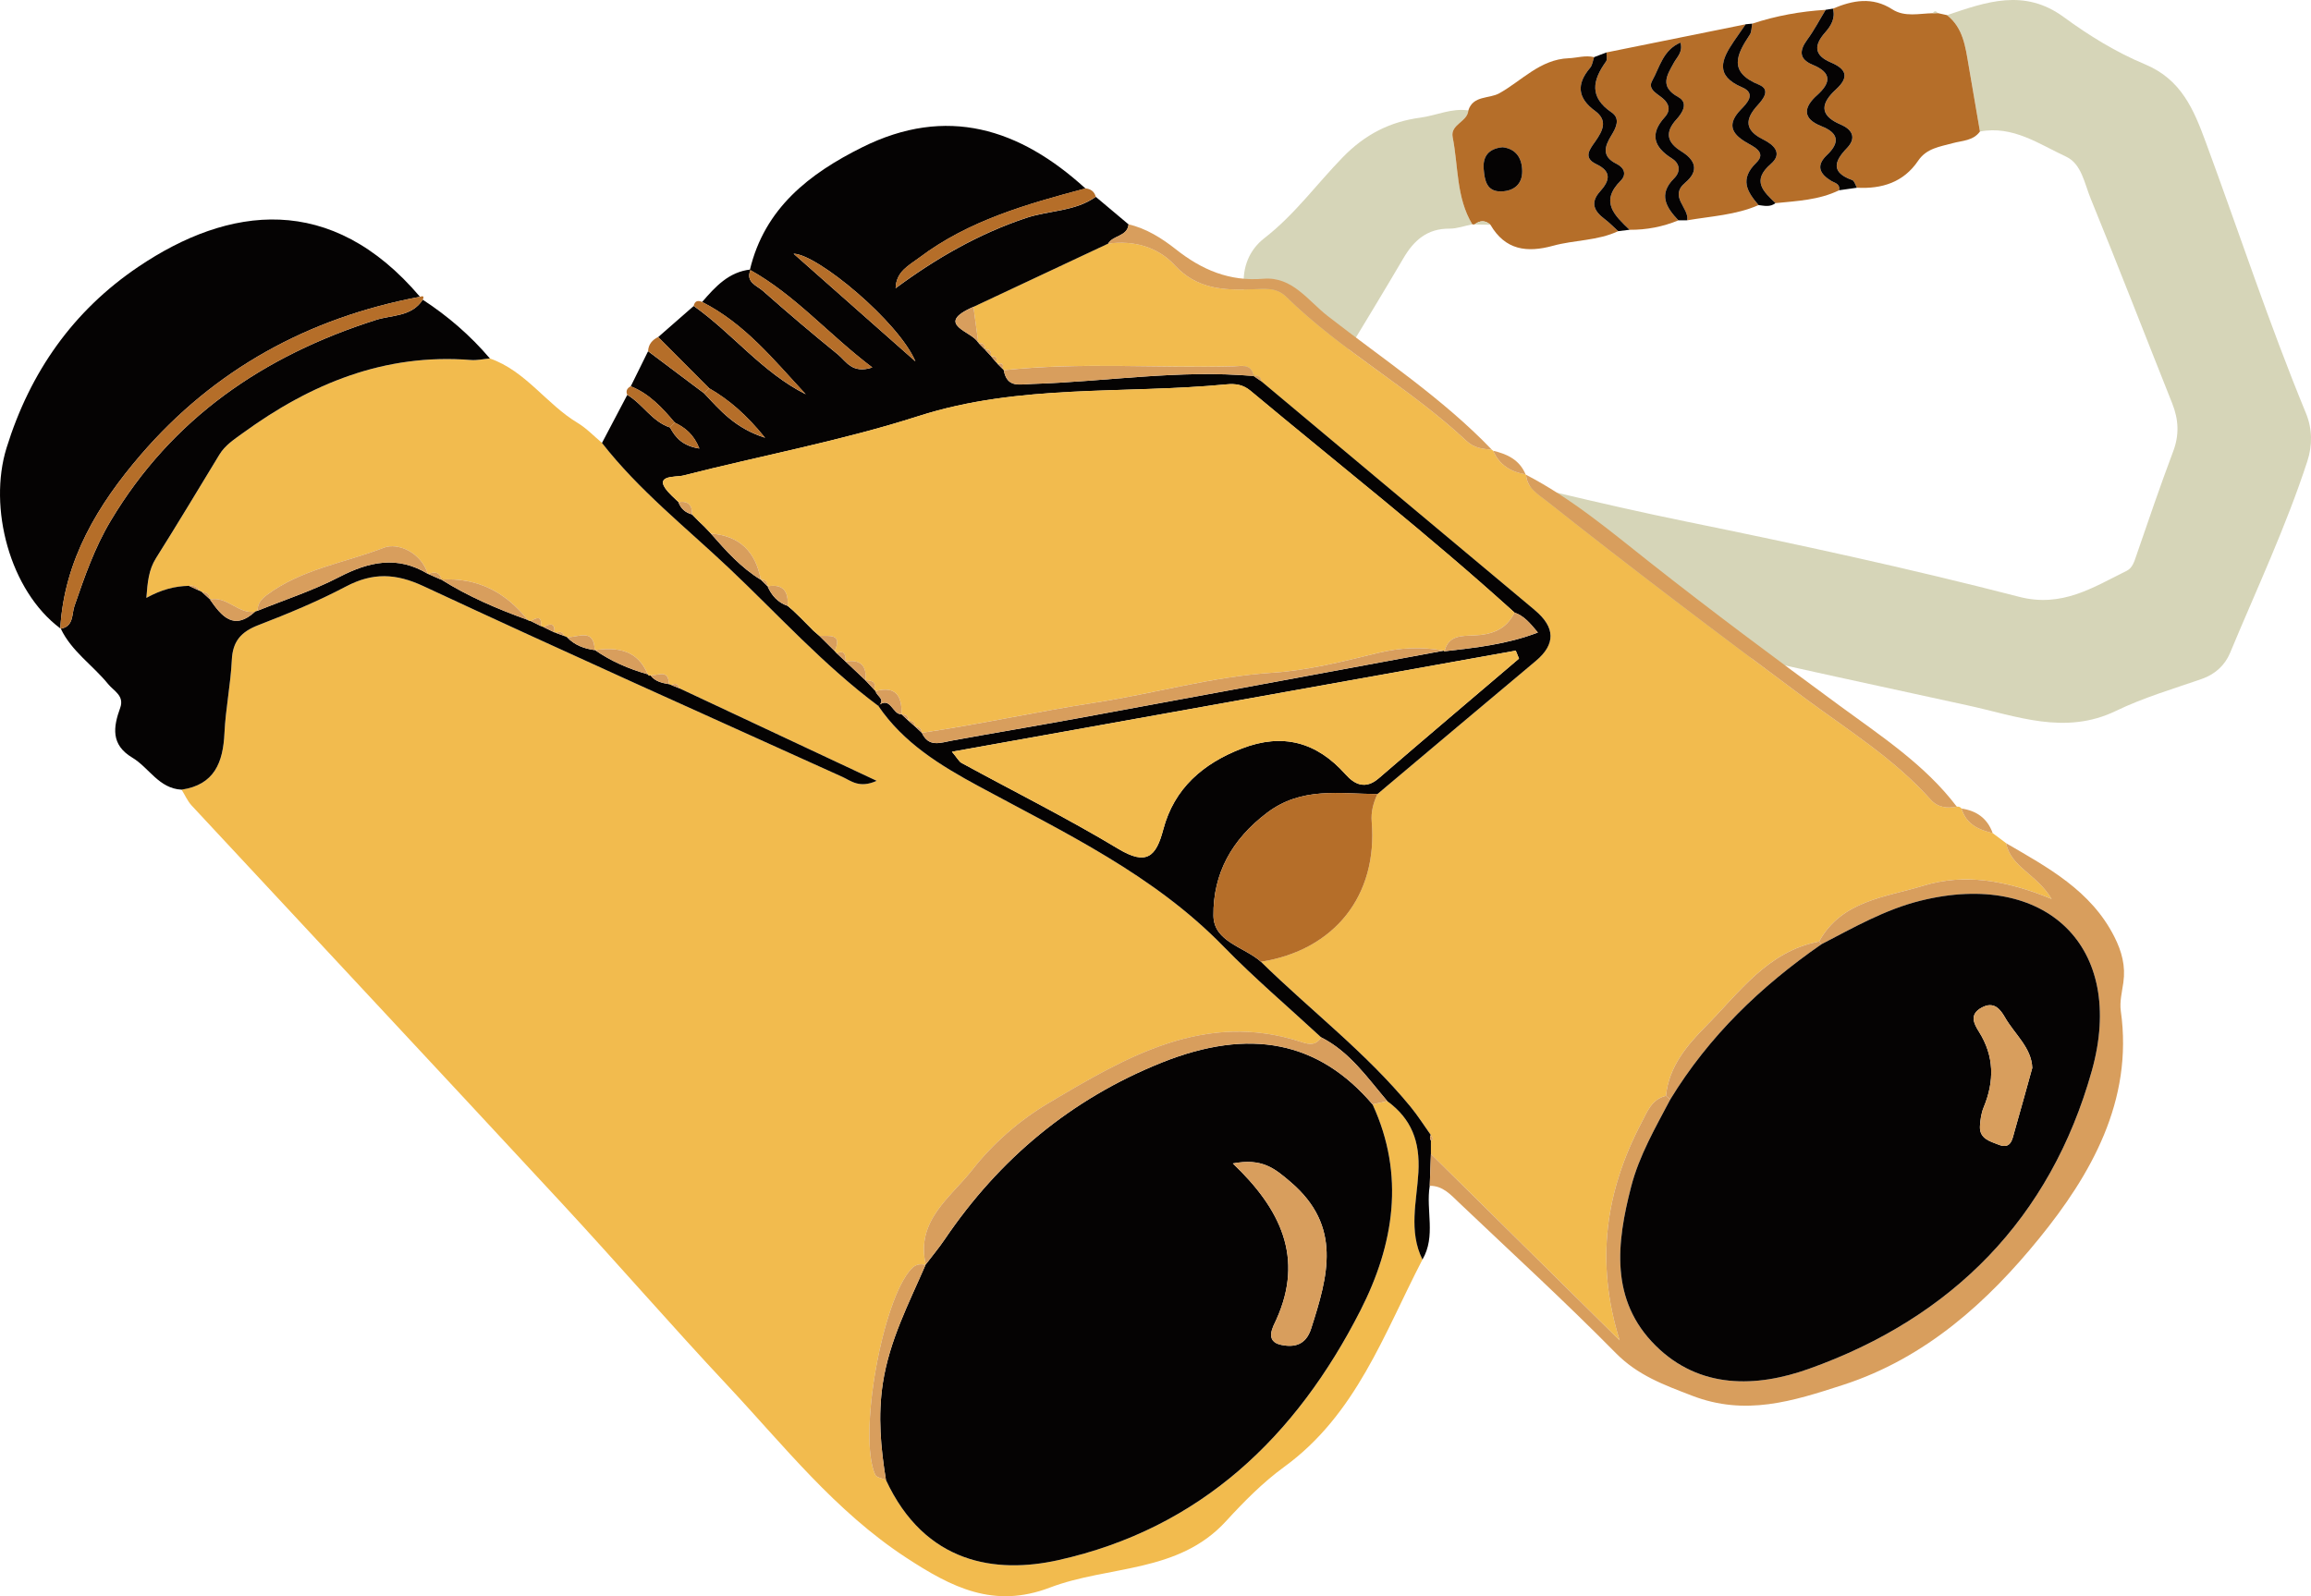
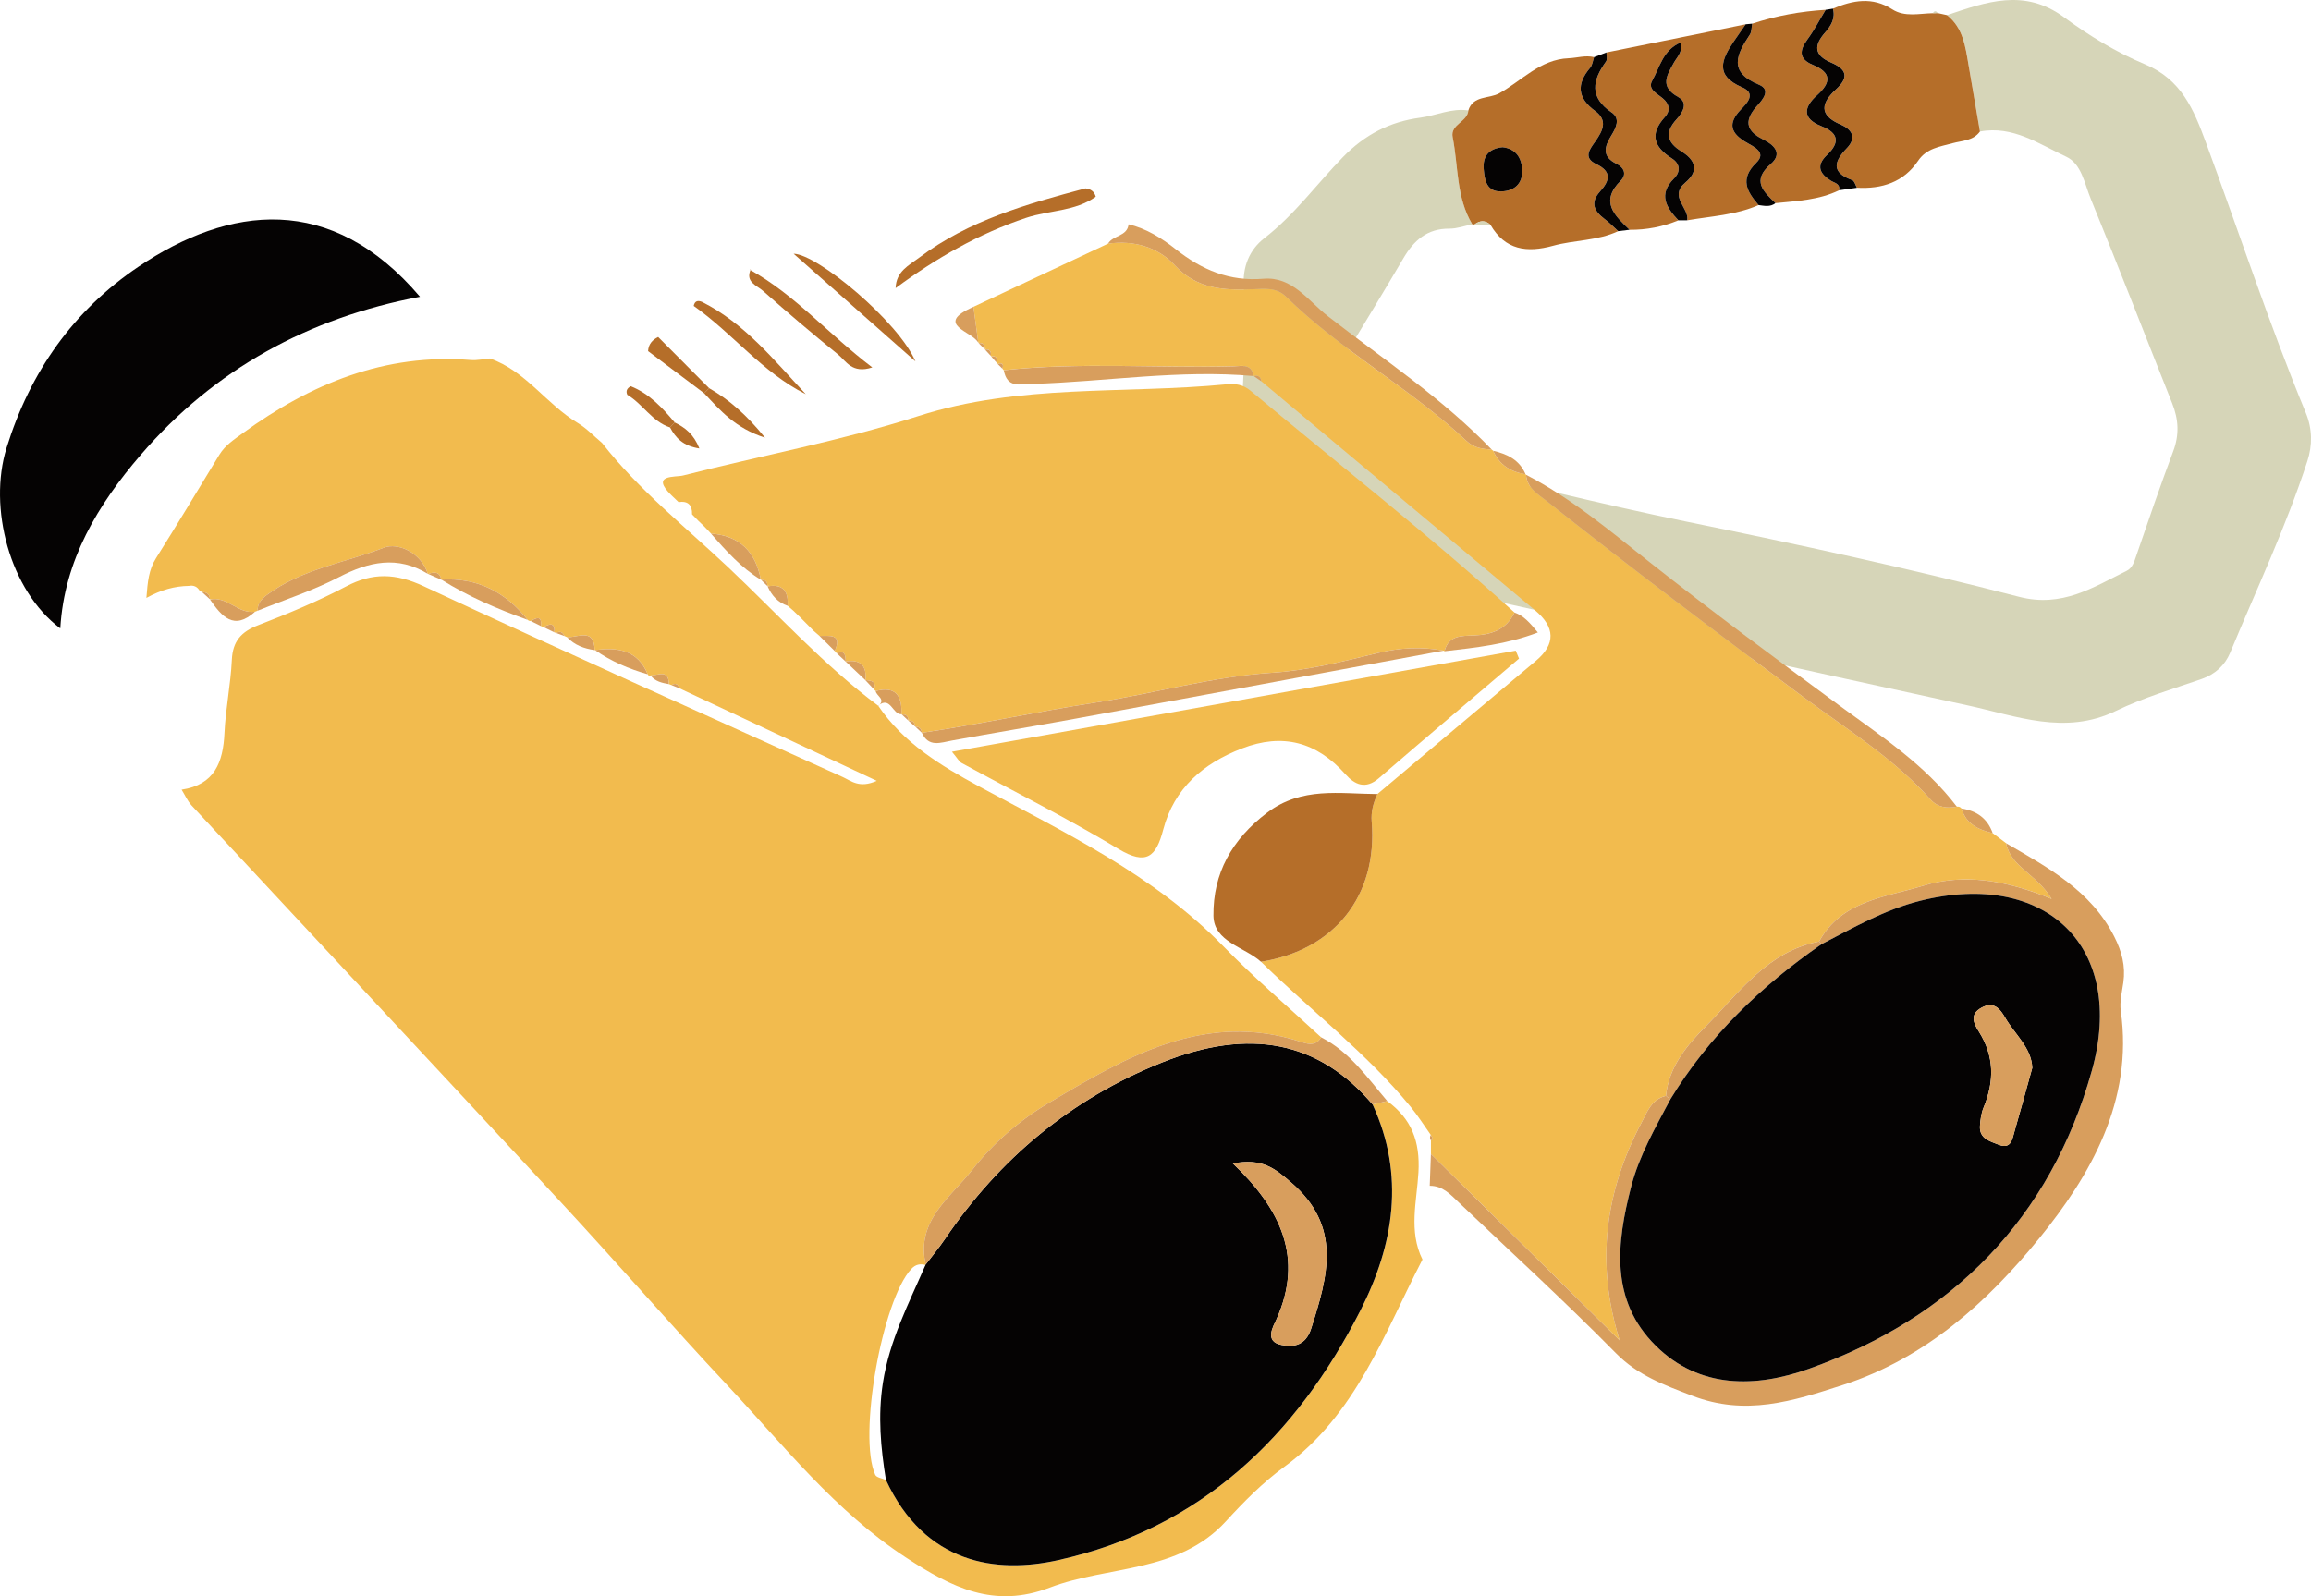
<svg xmlns="http://www.w3.org/2000/svg" id="_レイヤー_1" data-name="レイヤー 1" viewBox="0 0 189.102 130.648">
  <defs>
    <style>
      .cls-1 {
        fill: #d89e5d;
      }

      .cls-1, .cls-2, .cls-3, .cls-4, .cls-5 {
        stroke-width: 0px;
      }

      .cls-2 {
        fill: #d6d5b8;
      }

      .cls-3 {
        fill: #b56e29;
      }

      .cls-4 {
        fill: #f2bb4e;
      }

      .cls-5 {
        fill: #050303;
      }
    </style>
  </defs>
  <g>
    <path class="cls-2" d="m159.318,1.24c3.2-1.081,6.322-2.214,9.557.16,2.055,1.509,4.29,2.883,6.635,3.859,2.985,1.242,3.997,3.708,4.984,6.383,2.725,7.387,5.183,14.874,8.186,22.158.539,1.308.543,2.654.124,3.943-1.747,5.372-4.156,10.483-6.321,15.689-.419,1.008-1.216,1.758-2.335,2.145-2.357.816-4.774,1.528-7.009,2.61-4.184,2.024-8.164.404-12.149-.456-14.433-3.117-28.839-6.356-43.253-9.559-1.433-.319-2.843-.684-4.312-.894-3.116-.444-4.812-2.987-6.803-5.05-.219-.227-.304-.61-.549-.78-4.126-2.857-4.68-6.976-4.263-11.54.192-2.102.156-4.249-.026-6.354-.15-1.735.483-3.14,1.682-4.068,2.466-1.91,4.274-4.422,6.413-6.619,1.815-1.864,3.855-2.906,6.34-3.237,1.315-.175,2.562-.802,3.932-.592-.066.945-1.491,1.134-1.283,2.189.473,2.391.282,4.934,1.605,7.133-.626.125-1.253.359-1.879.355-1.808-.012-2.901.958-3.757,2.419-1.587,2.707-3.221,5.386-4.844,8.072-.445.736-.485,1.339.166,2.062,1.454,1.614,2.859,3.28,4.167,5.013.626.83,1.323,1.289,2.322,1.517,7.102,1.618,14.162,3.431,21.297,4.885,9.138,1.862,18.251,3.833,27.275,6.166,3.498.905,6.043-.764,8.809-2.133.467-.231.617-.769.79-1.272.977-2.848,1.952-5.698,3.011-8.516.508-1.352.435-2.606-.087-3.914-2.229-5.59-4.399-11.205-6.677-16.775-.498-1.218-.747-2.833-1.998-3.413-2.22-1.03-4.361-2.572-7.054-2.061-.312-1.819-.625-3.637-.935-5.456-.255-1.5-.444-3.027-1.76-4.067Z" />
    <path class="cls-3" d="m159.318,1.24c1.316,1.04,1.504,2.568,1.76,4.067.31,1.819.623,3.638.935,5.456-.551.768-1.46.743-2.238.958-1.048.29-2.129.413-2.818,1.434-1.196,1.771-2.964,2.319-5.006,2.211-.126-.216-.206-.564-.386-.628-1.753-.622-1.486-1.525-.437-2.613.857-.889.363-1.563-.509-1.932-1.849-.783-1.564-1.795-.376-2.883,1.118-1.023.813-1.671-.424-2.197-1.394-.592-1.404-1.405-.456-2.474.46-.519.844-1.152.62-1.933,1.625-.684,3.225-.991,4.854.056,1.022.657,2.197.341,3.317.32.135-.003.27-.007.404-.01.254.056.508.112.761.167Z" />
    <path class="cls-3" d="m131.453,4.292c3.797-.768,7.594-1.537,11.39-2.304-.325.469-.653.935-.973,1.406-.997,1.467-1.578,2.794.677,3.752,1.206.512.387,1.321-.092,1.817-1.11,1.148-.837,1.938.427,2.686.607.359,1.71.817.837,1.665-1.394,1.355-.768,2.365.179,3.473-1.859.814-3.872.907-5.833,1.245.159-1.033-1.527-1.935-.169-3.077,1.143-.96.862-1.832-.317-2.562-1.157-.717-1.394-1.53-.389-2.63.444-.486,1.013-1.332.144-1.811-1.557-.859-.943-1.773-.36-2.825.254-.458.75-.87.533-1.638-1.436.607-1.703,2.039-2.314,3.123-.44.782.602,1.119,1.04,1.605.436.483.379.947-.002,1.366-1.268,1.396-.907,2.454.58,3.394.653.412.737,1.064.172,1.628-1.315,1.312-.645,2.379.352,3.432-1.279.527-2.611.782-3.994.772-1.203-1.159-2.457-2.287-.731-4.009.537-.536.269-1.091-.334-1.388-1.225-.602-.987-1.402-.425-2.321.373-.609.774-1.376.027-1.883-1.851-1.256-1.572-2.63-.461-4.172.122-.169.029-.492.036-.743Z" />
    <path class="cls-3" d="m120.472,18.36c-1.323-2.199-1.132-4.742-1.605-7.133-.208-1.054,1.216-1.243,1.283-2.189.392-1.243,1.696-.936,2.533-1.403,1.842-1.027,3.34-2.775,5.672-2.868.694-.028,1.38-.263,2.085-.09-.104.295-.136.653-.326.876-1.135,1.334-1.033,2.478.4,3.523,1.084.79.624,1.635.034,2.487-.433.625-1.06,1.337.074,1.874,1.3.616,1.082,1.374.305,2.234-.814.901-.503,1.599.357,2.244.401.301.752.668,1.126,1.006-1.688.795-3.574.711-5.324,1.193-2.153.593-3.917.354-5.127-1.715-.43-.393-.868-.362-1.312-.025l-.175-.013Zm2.486-6.309c-1.153.106-1.644.753-1.551,1.799.08.901.226,1.863,1.465,1.818,1.027-.038,1.698-.609,1.686-1.667-.013-1.047-.499-1.821-1.6-1.949Z" />
    <path class="cls-3" d="m143.377,1.938c1.953-.648,3.96-1.008,6.01-1.134-.495.814-.936,1.668-1.499,2.433-.673.915-.685,1.603.447,2.071,1.541.636,1.511,1.445.35,2.484-1.104.988-1.236,1.912.36,2.54,1.408.553,1.522,1.337.452,2.353-.909.863-.623,1.524.324,2.11.293.181.776.238.664.779-1.644.802-3.435.874-5.204,1.054-.993-.958-1.97-1.832-.387-3.199,1.038-.897.203-1.603-.632-2.017-1.509-.748-1.49-1.64-.456-2.779.471-.518,1.106-1.296.12-1.699-2.54-1.036-1.82-2.478-.745-4.093.159-.238.135-.598.195-.901Z" />
    <path class="cls-5" d="m150.486,15.573c.112-.541-.372-.598-.664-.779-.947-.586-1.233-1.247-.324-2.11,1.071-1.016.956-1.8-.452-2.353-1.596-.627-1.464-1.552-.36-2.54,1.161-1.038,1.191-1.847-.35-2.484-1.132-.467-1.12-1.156-.447-2.071.563-.764,1.003-1.618,1.499-2.433.199-.032.397-.065.594-.097.223.781-.161,1.414-.621,1.933-.948,1.069-.938,1.882.456,2.474,1.237.525,1.542,1.173.424,2.197-1.188,1.087-1.473,2.1.376,2.883.873.369,1.366,1.043.509,1.932-1.049,1.088-1.316,1.991.437,2.613.18.064.26.412.387.628-.488.069-.976.137-1.463.206Z" />
    <path class="cls-5" d="m143.377,1.938c-.061.303-.037.663-.195.901-1.075,1.615-1.795,3.057.745,4.093.987.403.351,1.181-.12,1.699-1.034,1.138-1.053,2.031.456,2.779.835.414,1.671,1.12.632,2.017-1.583,1.367-.606,2.242.386,3.2-.429.339-.91.219-1.384.159-.947-1.108-1.572-2.118-.179-3.473.873-.848-.23-1.306-.837-1.665-1.265-.747-1.537-1.538-.427-2.686.479-.496,1.298-1.304.092-1.817-2.255-.958-1.674-2.285-.677-3.752.32-.471.648-.937.973-1.406.179-.017.356-.033.534-.05Z" />
    <path class="cls-5" d="m132.41,18.92c-.374-.337-.724-.705-1.126-1.006-.86-.644-1.171-1.343-.357-2.244.777-.86.995-1.618-.305-2.234-1.134-.537-.506-1.249-.074-1.874.59-.852,1.049-1.697-.034-2.487-1.434-1.045-1.535-2.189-.4-3.523.19-.223.221-.58.326-.876.338-.128.676-.257,1.013-.385-.007.251.085.574-.037.743-1.111,1.542-1.389,2.916.461,4.172.747.507.346,1.274-.027,1.883-.562.918-.8,1.718.425,2.321.604.297.871.852.334,1.388-1.726,1.723-.472,2.85.732,4.009-.31.037-.621.075-.932.113Z" />
    <path class="cls-2" d="m158.556,1.073c-.135.003-.27.007-.404.01.13-.196.264-.218.404-.01Z" />
    <path class="cls-5" d="m138.065,18.03c-.243.001-.487.003-.73.004-.997-1.053-1.667-2.121-.352-3.432.565-.564.48-1.216-.172-1.628-1.487-.94-1.848-1.998-.58-3.394.38-.419.437-.883.002-1.366-.438-.486-1.481-.823-1.04-1.605.611-1.085.878-2.516,2.314-3.123.217.767-.279,1.18-.533,1.638-.582,1.052-1.196,1.966.36,2.825.869.48.3,1.325-.144,1.811-1.005,1.1-.767,1.914.389,2.63,1.179.73,1.459,1.602.317,2.562-1.358,1.142.328,2.044.169,3.077Z" />
    <path class="cls-5" d="m122.958,12.051c1.101.128,1.588.902,1.6,1.949.013,1.059-.658,1.629-1.686,1.667-1.239.046-1.386-.917-1.465-1.818-.093-1.046.398-1.692,1.551-1.799Z" />
    <path class="cls-2" d="m121.959,18.398c-.437-.008-.874-.017-1.311-.025.444-.337.882-.368,1.311.025Z" />
  </g>
  <g>
    <path class="cls-4" d="m116.395,103.093c-3.145,6.067-5.425,12.685-11.307,16.966-1.75,1.274-3.31,2.857-4.779,4.462-3.911,4.27-9.611,3.597-14.398,5.421-4.584,1.747-8.017.003-11.774-2.457-5.816-3.808-9.993-9.163-14.622-14.104-4.585-4.894-8.978-9.968-13.536-14.888-10.074-10.874-20.201-21.699-30.293-32.556-.344-.37-.553-.867-.826-1.304,2.687-.397,3.396-2.222,3.508-4.633.093-1.999.509-3.983.602-5.982.071-1.542.768-2.309,2.166-2.85,2.438-.943,4.869-1.948,7.177-3.165,2.189-1.155,4.071-1.084,6.346-.024,11.38,5.306,22.843,10.436,34.284,15.613.694.314,1.369.961,2.798.318-5.667-2.658-10.904-5.115-16.14-7.571-.121-.329-.318-.469-.653-.262l-.215-.081c-.016-1.262-.895-.697-1.502-.71-.109.045-.184.013-.226-.097-.829-1.986-2.456-2.234-4.313-1.978l-.029-.002c-.054-1.853-1.36-1.02-2.262-1.054l-.21-.096c-.144-.311-.356-.436-.683-.251l-.142-.048c.048-.847-.386-.707-.886-.433l-.218-.085c.091-.882-.348-.693-.832-.413-.097.007-.181-.024-.251-.091-1.804-2.281-4.115-3.475-7.066-3.301l.134-.084-.121.103c-.141-.656-.562-.68-1.082-.478l-.034-.01c-.574-1.785-2.478-2.573-3.592-2.14-3.215,1.248-6.763,1.749-9.617,3.899-.457.344-.721.708-.73,1.266l-.197.071c-1.378.228-2.284-1.304-3.686-.986l.149-.063-.157.038c-.016-.413-.248-.591-.644-.589l-.193-.107c-.199-.339-.492-.475-.879-.404-1.165.02-2.273.316-3.485.986.101-1.323.195-2.312.789-3.254,1.765-2.802,3.465-5.644,5.187-8.473.468-.768,1.19-1.233,1.9-1.75,5.571-4.054,11.624-6.555,18.675-5.994.514.041,1.041-.081,1.562-.127,2.931,1.021,4.616,3.74,7.177,5.275.728.437,1.331,1.083,1.991,1.632,3.01,3.862,6.847,6.897,10.375,10.229,4.034,3.81,7.762,7.962,12.238,11.295,0,0-.014-.014-.014-.014,2.069,3.05,5.085,4.893,8.246,6.602,7.035,3.804,14.303,7.239,20.013,13.105,2.535,2.605,5.319,4.968,7.99,7.441-.399.656-.934.607-1.584.392-7.939-2.621-14.396,1.236-20.752,5.006-2.338,1.387-4.537,3.304-6.206,5.443-1.75,2.243-4.653,4.154-3.813,7.752l-.018.034c-.447-.111-.815-.045-1.159.323-2.388,2.551-4.384,13.717-2.955,16.857.103.227.576.286.877.423,3.205,6.9,9.031,7.688,14.095,6.563,11.65-2.589,19.474-10.112,24.736-20.448,2.734-5.37,3.665-11.062.988-16.854.401-.091.803-.182,1.204-.273,1.977,1.457,2.692,3.288,2.547,5.839-.133,2.343-.82,4.813.331,7.131Z" />
    <path class="cls-4" d="m163.055,68.191c.367.275.733.55,1.1.823.37,1.945,2.508,2.525,3.724,4.562-3.761-1.546-7.167-2.102-10.51-1.078-3.088.946-6.671,1.206-8.515,4.563-4.207.795-6.545,4.193-9.262,6.928-1.507,1.517-3.045,3.312-3.269,5.703-1.177.276-1.538,1.314-2.011,2.213-2.943,5.601-3.781,11.383-1.782,17.8-5.147-5.084-10.295-10.169-15.442-15.253,0-.369,0-.738,0-1.107.056-.043.167-.105.159-.125-.041-.114-.11-.218-.17-.325-.546-.768-1.05-1.571-1.646-2.299-3.628-4.427-8.188-7.894-12.249-11.877,6.024-.957,9.561-5.419,9.06-11.463-.068-.819.137-1.545.467-2.264,4.32-3.633,8.635-7.272,12.962-10.898q2.447-2.051-.078-4.153c-7.464-6.237-14.918-12.485-22.376-18.729-.057-.366-.253-.531-.629-.434.027-.065.053-.13.08-.196-.029.064-.059.129-.088.193-.159-1.029-.988-.813-1.617-.797-6.275.16-12.562-.348-18.828.322l-.111-.126c.12-.381-.015-.505-.39-.388l-.123-.14c.125-.378-.025-.524-.403-.477l-.038-.048c.067-.378-.093-.546-.473-.512l.125-.125-.142.105c.038-.373-.133-.541-.504-.511l.077-.153-.1.139c-.133-.984-.266-1.968-.4-2.951,3.671-1.724,7.343-3.448,11.014-5.172,2.104-.297,4.075.274,5.451,1.759,1.839,1.986,4.03,2.065,6.402,1.972.936-.036,1.919-.171,2.709.604,4.517,4.43,10.141,7.475,14.744,11.788.68.637,1.346.662,2.103.745,0,0,.1.08.1.08.51,1.159,1.443,1.736,2.655,1.931,0,0,.041.036.041.036.083,1.102.982,1.591,1.705,2.164,6.907,5.476,13.936,10.788,21.012,16.047,3.546,2.636,7.383,5.007,10.378,8.363.592.663,1.341.744,2.156.595.155-.023.281.026.379.147.375,1.273,1.388,1.738,2.551,2.014Z" />
-     <path class="cls-5" d="m90.668,19.945c-3.671,1.724-7.343,3.448-11.014,5.172-3.329,1.452-.023,2.007.399,2.952l.1-.139s-.077.153-.077.153c.168.17.336.341.504.511l.142-.105s-.125.125-.124.125c.158.171.315.341.472.512,0,0,.038.048.038.048.135.159.269.318.403.477,0,0,.123.14.124.139.13.129.26.259.389.389,0,0,.111.126.111.125.275,1.464,1.251,1.154,2.35,1.12,6.033-.186,12.037-1.188,18.094-.645.029-.064.059-.129.088-.193-.027.065-.053.13-.079.195.21.144.419.289.629.434,7.458,6.244,14.912,12.492,22.376,18.729q2.522,2.107.078,4.153c-4.327,3.625-8.642,7.264-12.962,10.898-3.09-.017-6.178-.621-9.023,1.525-2.892,2.182-4.434,4.977-4.394,8.43.025,2.151,2.532,2.55,3.89,3.773,4.06,3.983,8.621,7.45,12.249,11.877.596.727,1.1,1.531,1.646,2.298-.091.152-.088.302.01.451,0,.369,0,.738,0,1.106-.032.867-.064,1.735-.096,2.604-.33,1.999.525,4.115-.596,6.036-1.152-2.318-.465-4.788-.332-7.131.145-2.55-.57-4.382-2.547-5.839-1.633-1.917-3.073-4.033-5.411-5.218-2.671-2.473-5.455-4.836-7.99-7.44-5.71-5.867-12.978-9.301-20.013-13.105-3.161-1.709-6.177-3.552-8.246-6.602,1.027-.832,1.169.751,1.91.7l.029.025c.176.165.352.33.527.495l.167-.151-.157.161c.186.162.372.324.558.486l.134-.144-.14.138c.184.172.368.344.55.515.565,1.217,1.523.805,2.466.633,3.418-.624,6.846-1.192,10.264-1.82,9.99-1.836,19.977-3.691,29.964-5.538,0,0,.072.049.072.049,2.552-.294,5.108-.567,7.64-1.536-.657-.794-1.152-1.374-1.913-1.632-6.972-6.327-14.385-12.129-21.606-18.16-.598-.5-1.237-.587-1.948-.519-8.408.811-16.939-.06-25.226,2.601-6.29,2.02-12.839,3.228-19.256,4.865-.624.159-2.721-.114-.948,1.621.2.191.401.383.601.574l-.031-.018c.196.53.573.858,1.115,1.004l-.025-.029c.184.189.369.377.553.566l-.036-.035c.19.183.38.366.57.549l-.036-.035c.181.191.362.383.544.574l-.026-.02c1.23,1.399,2.465,2.793,4.082,3.773l.105-.149-.086.161c.174.172.348.343.523.515l.143-.088-.129.108c.334.751.84,1.324,1.641,1.593.149.128.298.256.446.384.206.198.412.397.618.595.151.153.302.305.453.458.199.2.397.4.596.6.163.142.326.283.489.425.418.414.835.829,1.253,1.243l.157.172c.247.231.494.463.741.694l-.015-.016c.544.514,1.087,1.027,1.631,1.541l-.013-.012c.239.256.479.511.718.767l.128.127c.053.406.87.675.217,1.208-4.476-3.333-8.204-7.485-12.238-11.295-3.528-3.332-7.365-6.367-10.375-10.229.69-1.311,1.381-2.623,2.071-3.934,1.271.752,2.022,2.186,3.496,2.67.455.849,1.05,1.511,2.404,1.723-.47-1.181-1.178-1.71-2.016-2.123-1.017-1.211-2.082-2.365-3.6-2.97.473-.958.945-1.915,1.417-2.872,1.53,1.151,3.061,2.3,4.592,3.449,1.299,1.387,2.538,2.856,4.981,3.634-1.544-1.902-2.941-3.106-4.573-4.049-1.391-1.397-2.782-2.794-4.173-4.192.969-.849,1.939-1.697,2.907-2.544,3.182,2.244,5.613,5.441,9.17,7.226-2.594-2.789-4.99-5.786-8.483-7.553,1.083-1.252,2.186-2.473,3.98-2.662-.473,1.032.502,1.316.995,1.752,2.01,1.778,4.057,3.518,6.142,5.207.669.542,1.144,1.608,2.811,1.063-3.572-2.7-6.301-5.928-10.018-7.992,1.206-5.047,4.862-7.878,9.194-10.034,6.91-3.44,12.877-1.539,18.265,3.373-4.792,1.282-9.565,2.619-13.609,5.675-.822.621-1.883,1.11-1.923,2.489,3.315-2.45,6.8-4.456,10.687-5.753,1.884-.629,3.99-.516,5.69-1.727.895.753,1.79,1.506,2.686,2.259-.108,1.008-1.288.879-1.681,1.584Zm33.628,33.961c-.089-.217-.178-.434-.267-.651-15.278,2.74-30.556,5.48-46.135,8.274.466.556.583.806.778.912,4.286,2.338,8.662,4.524,12.841,7.038,2.315,1.393,3.09.628,3.671-1.577.893-3.386,3.259-5.412,6.439-6.64,3.339-1.289,6.116-.533,8.476,2.116.752.844,1.638,1.258,2.719.324,3.808-3.286,7.649-6.535,11.478-9.797Zm-49.389-24.325c-1.371-3.241-8.018-8.78-9.969-8.814,3.473,3.071,6.721,5.943,9.969,8.814Z" />
    <path class="cls-5" d="m4.932,51.433C.784,48.329-.974,41.538.533,36.668c1.934-6.246,5.478-11.25,10.789-14.833,7.401-4.993,15.77-6.113,23.044,2.456-9.094,1.708-16.821,5.926-22.852,12.941-3.492,4.061-6.255,8.603-6.581,14.2Z" />
-     <path class="cls-5" d="m40.089,29.339c-.521.046-1.048.168-1.562.127-7.051-.561-13.104,1.94-18.675,5.994-.71.517-1.432.981-1.9,1.75-1.721,2.829-3.422,5.671-5.187,8.473-.593.942-.688,1.931-.789,3.254,1.213-.67,2.32-.966,3.486-.986.293.135.586.27.878.405,0,0,.193.107.193.107.215.196.429.393.644.589l.157-.038s-.149.063-.148.063c.951,1.364,1.943,2.577,3.686.987,0,0,.197-.071.197-.071,2.23-.905,4.541-1.652,6.669-2.755,2.451-1.271,4.785-1.781,7.271-.269,0,0,.034.01.034.01.361.159.721.319,1.082.479l.121-.103s-.134.084-.134.083c2.217,1.396,4.611,2.414,7.065,3.302.07.068.154.098.252.091.278.137.555.275.832.414,0,0,.218.085.219.085.295.144.59.289.886.433,0,0,.142.048.143.047.228.083.455.167.682.252,0,0,.21.096.21.095.615.65,1.398.938,2.261,1.054,0,0,.029.002.029.002,1.319.919,2.773,1.542,4.313,1.978.042.11.117.142.226.097.381.489.936.612,1.501.71,0,0,.215.081.215.08.218.087.435.175.653.262,5.237,2.457,10.474,4.913,16.14,7.571-1.429.642-2.104-.004-2.798-.318-11.441-5.177-22.903-10.307-34.284-15.613-2.274-1.061-4.156-1.131-6.346.024-2.308,1.218-4.739,2.223-7.177,3.165-1.398.541-2.095,1.308-2.166,2.85-.093,1.999-.509,3.983-.602,5.982-.112,2.41-.821,4.236-3.508,4.633-1.859-.09-2.661-1.802-4.036-2.624-1.767-1.057-1.556-2.501-.988-4.069.362-1-.529-1.388-.982-1.947-1.252-1.545-2.992-2.674-3.877-4.535,1.073-.19.883-1.183,1.115-1.855.823-2.386,1.645-4.761,2.948-6.946,5.022-8.422,12.52-13.539,21.718-16.47,1.31-.418,2.933-.25,3.835-1.658,2.061,1.343,3.903,2.936,5.497,4.812Z" />
    <path class="cls-1" d="m116.991,97.056c.032-.868.064-1.736.096-2.604,5.147,5.085,10.295,10.169,15.442,15.254-1.998-6.418-1.161-12.199,1.782-17.8.473-.899.834-1.937,2.011-2.213.115.101.231.202.348.302-1.216,2.311-2.544,4.597-3.198,7.131-1.186,4.598-1.757,9.291,2.008,13.021,3.597,3.564,8.234,3.425,12.534,1.894,11.756-4.188,19.771-12.332,23.152-24.39,2.848-10.157-3.77-16.473-14.016-13.928-2.918.725-5.478,2.202-8.103,3.561-.065-.074-.129-.148-.194-.222,1.844-3.357,5.428-3.616,8.515-4.562,3.343-1.024,6.749-.469,10.51,1.078-1.216-2.037-3.354-2.616-3.724-4.562,3.423,1.997,6.931,3.864,8.85,7.643.623,1.226.934,2.409.745,3.754-.109.774-.316,1.579-.21,2.331,1.046,7.381-2.494,13.469-6.682,18.622-4.176,5.14-9.247,9.784-16.04,11.987-4.149,1.345-7.992,2.567-12.352.887-2.296-.885-4.436-1.653-6.246-3.49-4.154-4.216-8.525-8.219-12.816-12.299-.686-.652-1.334-1.404-2.412-1.394Z" />
    <path class="cls-1" d="m160.124,66.03c-.814.149-1.564.068-2.156-.595-2.995-3.356-6.832-5.727-10.378-8.363-7.076-5.259-14.104-10.571-21.012-16.047-.723-.573-1.623-1.062-1.705-2.164,3.707,1.922,6.875,4.596,10.127,7.165,5.087,4.018,10.291,7.882,15.516,11.723,3.37,2.477,7.001,4.839,9.607,8.281Z" />
-     <path class="cls-3" d="m34.592,24.527c-.902,1.407-2.525,1.24-3.835,1.658-9.197,2.931-16.696,8.049-21.718,16.47-1.303,2.185-2.125,4.56-2.948,6.946-.232.672-.042,1.665-1.115,1.855,0,0-.046-.025-.045-.024.327-5.597,3.091-10.139,6.582-14.2,6.032-7.015,13.759-11.233,22.852-12.941.247-.084.369-.051.226.236Z" />
    <path class="cls-1" d="m90.668,19.945c.393-.706,1.572-.576,1.681-1.584,1.464.341,2.739,1.152,3.86,2.038,2.143,1.696,4.392,2.647,7.178,2.417,2.36-.195,3.644,1.795,5.236,3.036,4.562,3.557,9.424,6.754,13.456,10.962-.758-.083-1.424-.108-2.104-.745-4.603-4.313-10.227-7.358-14.744-11.788-.79-.775-1.774-.64-2.709-.604-2.372.092-4.563.014-6.402-1.972-1.376-1.486-3.347-2.057-5.451-1.759Z" />
    <path class="cls-3" d="m89.663,16.101c-1.7,1.212-3.806,1.099-5.69,1.727-3.888,1.297-7.373,3.302-10.687,5.753.04-1.379,1.101-1.867,1.923-2.489,4.044-3.055,8.817-4.393,13.609-5.675.43.046.727.254.844.683Z" />
    <path class="cls-3" d="m57.45,24.711c3.493,1.767,5.889,4.764,8.483,7.553-3.557-1.785-5.988-4.981-9.17-7.226.087-.411.337-.474.687-.327Z" />
    <path class="cls-3" d="m53.856,27.583c1.391,1.397,2.782,2.794,4.173,4.192-.136.138-.272.276-.408.414-1.531-1.149-3.061-2.298-4.591-3.449.031-.562.345-.919.826-1.157Z" />
    <path class="cls-3" d="m54.824,34.985c-1.474-.487-2.225-1.921-3.496-2.672-.144-.331-.002-.547.285-.701,1.517.606,2.582,1.759,3.599,2.971-.129.134-.259.269-.389.403Z" />
    <path class="cls-1" d="m163.055,68.191c-1.163-.276-2.177-.741-2.551-2.014,1.238.181,2.123.808,2.551,2.014Z" />
    <path class="cls-1" d="m124.833,38.824c-1.212-.195-2.145-.772-2.655-1.931,1.159.267,2.162.748,2.655,1.931Z" />
    <path class="cls-5" d="m112.313,90.395c2.677,5.793,1.746,11.485-.988,16.855-5.262,10.336-13.086,17.859-24.736,20.448-5.064,1.125-10.89.337-14.095-6.563-.428-2.637-.67-5.231-.25-7.946.54-3.489,2.125-6.513,3.488-9.656,0,0,.018-.034.018-.035.52-.685,1.074-1.347,1.556-2.058,4.466-6.595,10.333-11.487,17.732-14.459,7.233-2.906,12.87-1.751,17.276,3.416Zm-11.434,4.833c3.935,3.745,5.826,7.732,3.569,12.758-.262.583-1.024,1.814.422,2.1,1.011.2,1.977.034,2.416-1.338,1.376-4.296,2.566-8.381-1.688-12.008-1.305-1.113-2.321-1.967-4.719-1.512Z" />
    <path class="cls-1" d="m112.313,90.395c-4.406-5.167-10.043-6.322-17.276-3.416-7.399,2.973-13.266,7.865-17.732,14.459-.482.711-1.036,1.373-1.556,2.058-.839-3.597,2.064-5.508,3.814-7.751,1.669-2.139,3.868-4.056,6.206-5.443,6.356-3.77,12.813-7.627,20.752-5.006.65.215,1.185.264,1.584-.392,2.338,1.185,3.778,3.301,5.411,5.218-.401.091-.802.182-1.204.273Z" />
-     <path class="cls-1" d="m75.732,103.532c-1.362,3.144-2.948,6.168-3.488,9.656-.42,2.715-.178,5.309.25,7.946-.301-.137-.773-.196-.876-.423-1.43-3.14.567-14.306,2.955-16.857.345-.368.712-.433,1.159-.323Z" />
+     <path class="cls-1" d="m75.732,103.532Z" />
    <path class="cls-1" d="m35.009,46.968c-2.486-1.512-4.82-1.002-7.271.269-2.127,1.103-4.439,1.851-6.669,2.755.008-.558.273-.921.73-1.266,2.854-2.15,6.402-2.651,9.617-3.899,1.115-.433,3.019.355,3.592,2.14Z" />
    <path class="cls-1" d="m43.177,50.739c-2.455-.887-4.848-1.905-7.065-3.302,2.95-.174,5.262,1.021,7.065,3.302Z" />
    <path class="cls-1" d="m53.003,55.189c-1.54-.436-2.994-1.059-4.313-1.978,1.857-.256,3.483-.008,4.313,1.978Z" />
    <path class="cls-1" d="m20.872,50.063c-1.742,1.59-2.734.377-3.686-.987,1.401-.317,2.308,1.214,3.686.987Z" />
    <path class="cls-1" d="m48.661,53.209c-.863-.117-1.646-.405-2.261-1.054.901.034,2.207-.798,2.261,1.054Z" />
    <path class="cls-1" d="m54.731,55.996c-.566-.098-1.12-.22-1.501-.71.606.013,1.485-.552,1.501.71Z" />
    <path class="cls-1" d="m45.365,51.761c-.295-.145-.59-.289-.886-.433.499-.274.934-.414.886.433Z" />
    <path class="cls-1" d="m44.261,51.243c-.277-.138-.554-.276-.832-.414.484-.28.924-.468.832.414Z" />
    <path class="cls-1" d="m36.125,47.456c-.36-.16-.721-.32-1.082-.479.52-.201.94-.177,1.082.479Z" />
-     <path class="cls-1" d="m16.341,48.356c-.292-.135-.585-.27-.878-.405.387-.071.679.066.878.405Z" />
    <path class="cls-1" d="m17.178,49.052c-.214-.196-.429-.393-.644-.589.396-.003.627.176.644.589Z" />
    <path class="cls-1" d="m46.19,52.06c-.227-.084-.454-.168-.682-.252.326-.185.538-.06.682.252Z" />
    <path class="cls-1" d="m55.599,56.338c-.217-.088-.435-.175-.653-.262.335-.207.532-.066.653.262Z" />
    <path class="cls-3" d="m103.183,78.721c-1.357-1.223-3.864-1.622-3.89-3.773-.04-3.452,1.502-6.248,4.394-8.43,2.845-2.146,5.933-1.542,9.023-1.525-.33.718-.535,1.445-.467,2.264.501,6.044-3.036,10.506-9.06,11.463Z" />
    <path class="cls-1" d="m136.323,89.693c.224-2.392,1.762-4.186,3.269-5.703,2.717-2.735,5.055-6.133,9.262-6.928.064.073.129.147.194.221-4.953,3.431-9.22,7.531-12.377,12.711-.117-.1-.233-.2-.348-.302Z" />
    <path class="cls-1" d="m102.58,30.778c-6.057-.543-12.062.459-18.094.645-1.1.034-2.075.344-2.35-1.12,6.266-.67,12.552-.162,18.827-.322.63-.016,1.458-.231,1.617.797Z" />
    <path class="cls-1" d="m80.054,28.069c-.423-.945-3.728-1.5-.399-2.952.133.984.266,1.968.399,2.952Z" />
    <path class="cls-1" d="m103.218,31.214c-.209-.145-.419-.29-.629-.434.376-.097.571.068.629.434Z" />
    <path class="cls-1" d="m82.025,30.178c-.129-.13-.259-.259-.389-.389.374-.116.509.008.389.389Z" />
    <path class="cls-1" d="m81.512,29.65c-.134-.159-.268-.318-.403-.477.378-.047.527.099.403.477Z" />
    <path class="cls-1" d="m81.071,29.125c-.157-.171-.314-.342-.472-.512.379-.034.539.134.472.512Z" />
    <path class="cls-1" d="m80.581,28.593c-.168-.17-.336-.341-.504-.511.37-.03.541.138.504.511Z" />
    <path class="cls-1" d="m117.088,93.347c-.098-.148-.101-.299-.01-.451.06.108.129.212.17.326.007.02-.103.082-.16.125Z" />
    <path class="cls-4" d="m67.054,52.046c-.163-.142-.326-.283-.489-.425-.199-.2-.397-.4-.596-.6-.151-.153-.302-.305-.453-.457-.206-.198-.412-.397-.618-.595-.149-.128-.298-.256-.447-.384.068-1.165-.356-1.822-1.641-1.593l.129-.108s-.143.088-.143.088c.011-.36-.161-.534-.523-.514l.086-.161s-.105.149-.104.149c-.424-2.271-1.718-3.601-4.082-3.773,0,0,.026.02.026.02-.181-.191-.362-.383-.544-.574,0,0,.036.035.035.035-.19-.183-.38-.366-.57-.549,0,0,.036.035.036.035-.185-.189-.369-.377-.553-.566,0,0,.025.029.025.029.022-.772-.332-1.126-1.115-1.004,0,0,.031.018.031.018-.2-.191-.401-.383-.601-.574-1.773-1.736.324-1.462.948-1.621,6.417-1.637,12.966-2.845,19.256-4.865,8.287-2.661,16.817-1.789,25.226-2.601.71-.069,1.35.019,1.948.519,7.221,6.031,14.634,11.833,21.606,18.16-.668,1.402-1.875,1.814-3.318,1.875-.987.041-2.086-.027-2.408,1.294,0,0-.072-.049-.073-.05-1.811-.331-3.572-.248-5.39.194-2.841.69-5.723,1.429-8.622,1.615-4.933.317-9.663,1.704-14.509,2.447-4.724.724-9.424,1.777-14.173,2.47-.033-.331-.214-.506-.55-.515l.14-.138s-.134.144-.134.144c-.027-.345-.211-.509-.558-.485l.157-.161s-.167.151-.167.15c.007-.36-.167-.526-.528-.494,0,0-.029-.025-.028-.025.051-1.474-.448-2.335-2.114-1.894,0,0-.128-.127-.128-.127.218-.685-.246-.729-.718-.766l.013.012c.118-1.214-.426-1.728-1.631-1.541,0,0,.015.016.015.015-.026-.468-.015-.974-.741-.694,0,0-.157-.172-.156-.173.638-1.48-.457-1.21-1.254-1.243Z" />
    <path class="cls-4" d="m124.296,53.906c-3.829,3.263-7.67,6.511-11.478,9.797-1.082.933-1.968.519-2.719-.324-2.36-2.649-5.137-3.406-8.476-2.116-3.18,1.228-5.546,3.253-6.439,6.64-.581,2.205-1.356,2.97-3.671,1.577-4.179-2.514-8.555-4.7-12.841-7.038-.195-.106-.311-.356-.778-.912,15.579-2.794,30.857-5.534,46.135-8.274.089.217.178.434.267.651Z" />
    <path class="cls-1" d="m75.432,59.98c4.75-.693,9.45-1.745,14.175-2.47,4.846-.743,9.577-2.13,14.509-2.447,2.899-.187,5.781-.925,8.622-1.615,1.818-.442,3.578-.525,5.39-.194-9.987,1.848-19.974,3.703-29.964,5.539-3.417.628-6.846,1.196-10.264,1.82-.943.172-1.901.584-2.468-.634Z" />
    <path class="cls-3" d="m74.908,29.581c-3.248-2.872-6.496-5.743-9.969-8.814,1.952.034,8.599,5.573,9.969,8.814Z" />
    <path class="cls-3" d="m61.361,22.08c3.716,2.065,6.445,5.292,10.018,7.992-1.667.544-2.143-.522-2.811-1.063-2.085-1.689-4.132-3.429-6.142-5.207-.493-.436-1.468-.72-.995-1.752,0,0-.069.031-.069.031Z" />
    <path class="cls-1" d="m118.2,53.304c.322-1.322,1.421-1.253,2.408-1.294,1.443-.061,2.651-.472,3.318-1.875.762.259,1.256.839,1.913,1.632-2.531.97-5.088,1.243-7.64,1.536Z" />
    <path class="cls-1" d="m58.173,43.673c2.364.172,3.658,1.502,4.082,3.773-1.618-.98-2.852-2.374-4.082-3.773Z" />
    <path class="cls-3" d="m58.029,31.774c1.632.942,3.029,2.147,4.573,4.049-2.442-.778-3.681-2.248-4.981-3.634.136-.138.272-.276.408-.414Z" />
    <path class="cls-1" d="m71.653,56.562c1.665-.441,2.165.42,2.114,1.894-.741.051-.883-1.532-1.91-.7,0,0,.014.014.014.014.653-.533-.164-.802-.217-1.208Z" />
    <path class="cls-3" d="m55.213,34.582c.838.413,1.546.942,2.016,2.123-1.354-.212-1.949-.874-2.404-1.723.129-.132.259-.266.388-.4Z" />
    <path class="cls-1" d="m69.19,54.14c1.205-.186,1.749.327,1.631,1.541-.544-.514-1.087-1.027-1.631-1.541Z" />
    <path class="cls-1" d="m62.811,47.992c1.285-.229,1.709.428,1.641,1.593-.801-.269-1.307-.842-1.641-1.593Z" />
    <path class="cls-1" d="m67.054,52.046c.796.032,1.892-.237,1.254,1.243-.418-.414-.836-.829-1.254-1.243Z" />
-     <path class="cls-1" d="m55.514,41.099c.782-.122,1.137.232,1.115,1.004-.542-.145-.919-.474-1.115-1.004Z" />
    <path class="cls-1" d="m70.807,55.669c.472.037.937.081.718.766-.24-.255-.479-.511-.718-.766Z" />
    <path class="cls-1" d="m68.464,53.461c.726-.28.715.226.741.694-.247-.231-.494-.463-.741-.694Z" />
    <path class="cls-1" d="m56.604,42.074c.184.189.369.377.553.566-.184-.189-.369-.377-.553-.566Z" />
    <path class="cls-1" d="m54.944,40.544c.2.191.401.382.601.574-.2-.191-.401-.382-.601-.574Z" />
    <path class="cls-1" d="m57.121,42.605c.19.183.38.366.57.549-.19-.183-.38-.366-.57-.549Z" />
    <path class="cls-1" d="m57.655,43.119c.181.191.362.382.544.574-.181-.191-.362-.382-.544-.574Z" />
    <path class="cls-1" d="m62.274,47.457c.362-.019.534.154.523.514-.174-.171-.349-.343-.523-.514Z" />
    <path class="cls-1" d="m64.898,49.968c.206.198.412.397.618.595-.206-.198-.412-.397-.618-.595Z" />
    <path class="cls-1" d="m65.969,51.021c.199.2.397.4.596.6-.199-.2-.397-.4-.596-.6Z" />
    <path class="cls-1" d="m73.795,58.481c.36-.032.534.135.528.494-.176-.165-.352-.33-.528-.494Z" />
    <path class="cls-1" d="m74.332,58.986c.347-.023.531.141.558.485-.186-.162-.372-.324-.558-.485Z" />
    <path class="cls-1" d="m74.884,59.465c.336.009.517.184.551.516-.184-.172-.368-.344-.551-.516Z" />
    <path class="cls-5" d="m136.67,89.994c3.157-5.18,7.424-9.28,12.377-12.711,2.625-1.358,5.185-2.836,8.103-3.561,10.246-2.545,16.864,3.772,14.016,13.928-3.381,12.058-11.396,20.202-23.152,24.39-4.3,1.532-8.937,1.67-12.534-1.894-3.765-3.73-3.195-8.424-2.008-13.021.654-2.534,1.982-4.82,3.198-7.131Zm29.624-2.583c-.054-1.654-1.441-2.755-2.237-4.145-.389-.68-.908-1.326-1.89-.801-1.036.554-.665,1.3-.243,1.969,1.27,2.011,1.277,4.064.391,6.207-.195.472-.271,1.013-.301,1.528-.061,1.037.824,1.244,1.522,1.522,1.034.412,1.125-.457,1.311-1.105.48-1.671.938-3.348,1.447-5.175Z" />
    <path class="cls-1" d="m100.879,95.228c2.398-.455,3.415.4,4.719,1.512,4.254,3.627,3.063,7.712,1.688,12.008-.439,1.372-1.405,1.538-2.416,1.338-1.447-.286-.684-1.517-.422-2.1,2.257-5.026.367-9.013-3.569-12.758Z" />
    <path class="cls-1" d="m166.294,87.411c-.509,1.827-.967,3.505-1.447,5.175-.186.648-.277,1.517-1.311,1.105-.698-.278-1.583-.485-1.522-1.522.031-.515.106-1.056.301-1.528.886-2.144.879-4.196-.391-6.207-.423-.669-.794-1.415.243-1.969.982-.525,1.501.121,1.89.801.796,1.39,2.183,2.491,2.237,4.145Z" />
  </g>
</svg>